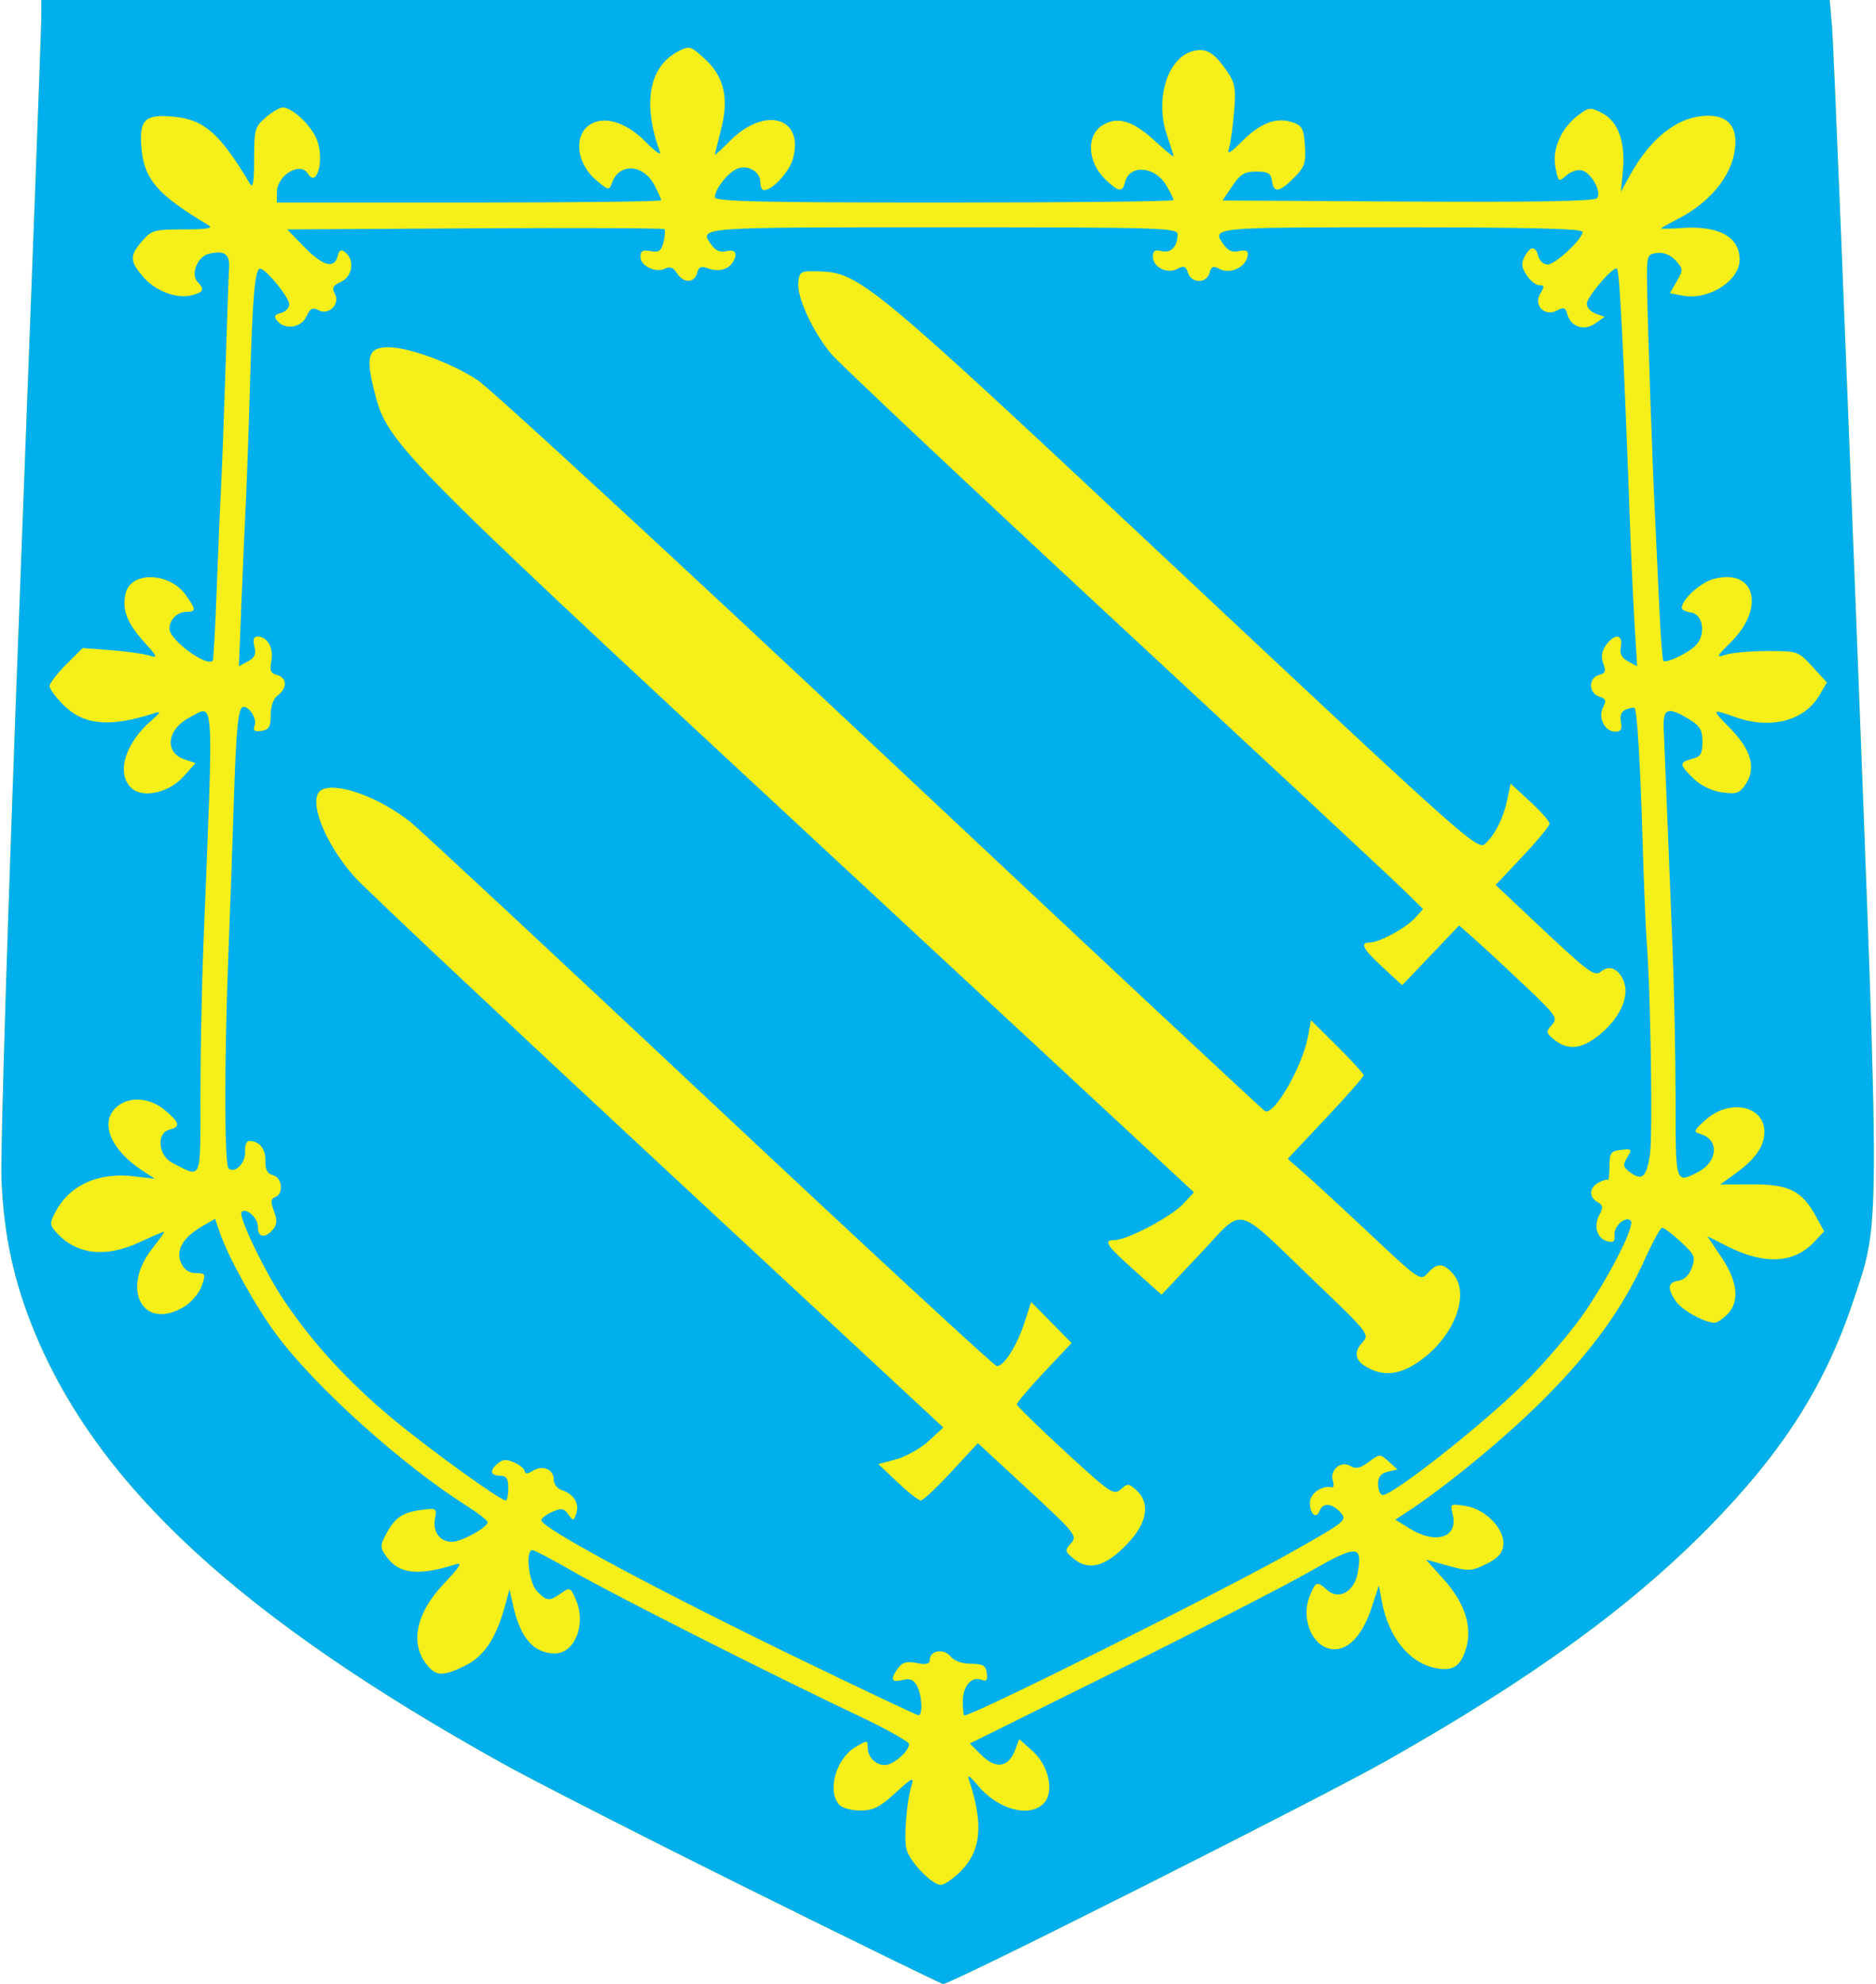
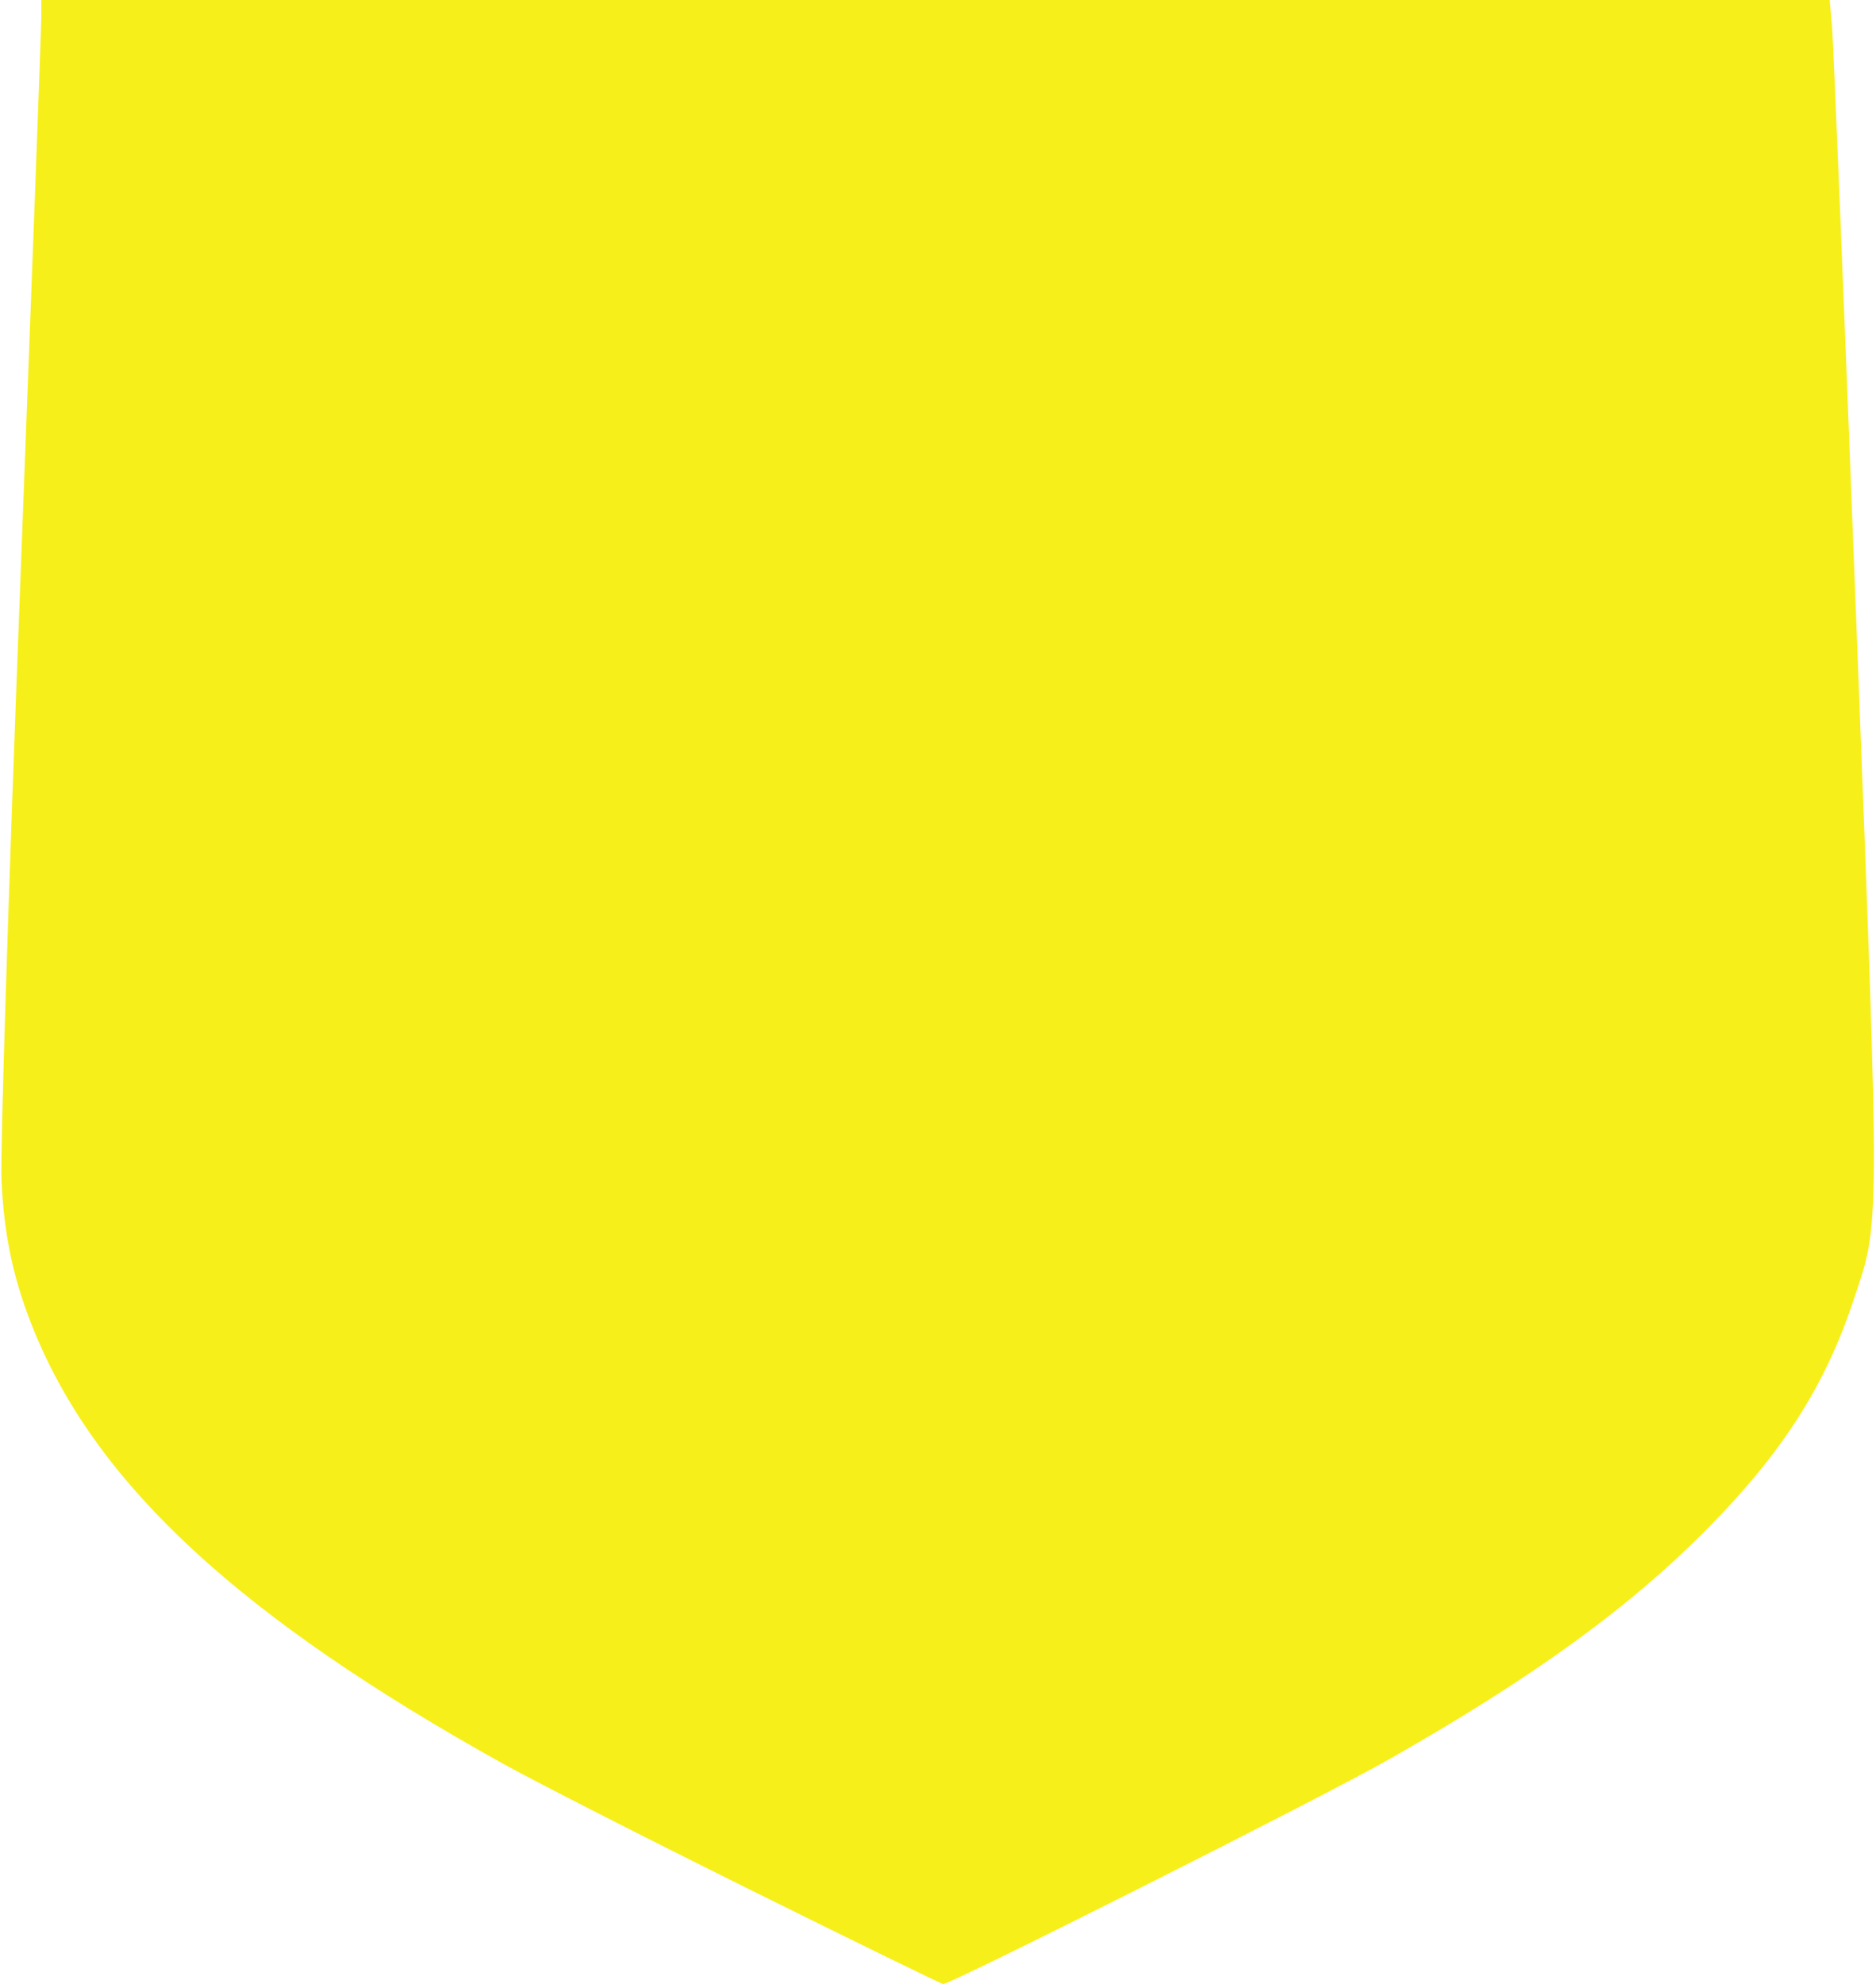
<svg xmlns="http://www.w3.org/2000/svg" version="1.1" width="454" height="480" id="svg2970">
  <defs id="defs2974" />
  <g id="g2982">
    <path d="M 181.5,457.143 C 156.2,444.597 129.294,430.881 121.708,426.662 58.394,391.447 23.854,359.66 8.44,322.424 3.378,310.195 0.969,299.18 0.364,285.5 0.058,278.585 1.987,217.293 4.917,140.851 7.712,67.894 10,6.356 10,4.101 L 10,0 l 216.399,0 216.399,0 0.581,6.75 c 0.319,3.712 2.933,67.825 5.807,142.472 5.843,151.724 5.87,145.89 -0.76,165.714 -6.812,20.371 -17.122,36.482 -34.925,54.576 -19.037,19.348 -42.828,36.572 -78,56.47 -16.065,9.088 -105.385,54.054 -107.254,53.994 C 227.836,479.963 206.8,469.688 181.5,457.143 z" id="path2986" style="fill:#f7ef19" />
-     <path d="M 181.5,457.143 C 156.2,444.597 129.294,430.881 121.708,426.662 58.394,391.447 23.854,359.66 8.44,322.424 3.378,310.195 0.969,299.18 0.364,285.5 0.058,278.585 1.987,217.293 4.917,140.851 7.712,67.894 10,6.356 10,4.101 L 10,0 l 216.399,0 216.399,0 0.581,6.75 c 0.319,3.712 2.933,67.825 5.807,142.472 5.843,151.724 5.87,145.89 -0.76,165.714 -6.812,20.371 -17.122,36.482 -34.925,54.576 -19.037,19.348 -42.828,36.572 -78,56.47 -16.065,9.088 -105.385,54.054 -107.254,53.994 C 227.836,479.963 206.8,469.688 181.5,457.143 z m 51.021,-4.464 c 4.957,-4.957 5.536,-11.559 1.943,-22.179 -0.435,-1.287 0.284,-0.834 2.018,1.27 4.888,5.932 12.513,8.093 16.055,4.551 2.686,-2.686 1.34,-9.149 -2.65,-12.713 l -3.237,-2.892 -0.875,2.364 c -1.702,4.602 -4.717,5.07 -8.471,1.316 l -2.605,-2.605 35.901,-17.794 C 290.345,394.208 311.225,383.495 317,380.188 c 11.473,-6.571 12.847,-6.518 11.542,0.441 -0.839,4.473 -4.602,6.532 -7.367,4.03 -2.459,-2.226 -2.735,-2.137 -4.178,1.347 -2.423,5.85 0.867,12.994 5.983,12.994 3.596,0 6.884,-3.722 8.988,-10.175 l 1.723,-5.284 0.738,3.933 c 1.637,8.728 6.682,14.893 13.183,16.113 4.124,0.774 6.01,-0.56 7.276,-5.147 1.406,-5.093 -0.511,-10.803 -5.483,-16.334 l -4.332,-4.818 5.355,1.49 c 4.974,1.385 5.628,1.357 9.213,-0.394 2.836,-1.385 3.94,-2.591 4.167,-4.553 0.444,-3.841 -4.244,-8.732 -9.113,-9.506 -3.715,-0.591 -3.788,-0.542 -3.138,2.048 1.395,5.559 -4.018,7.359 -10.355,3.443 l -3.534,-2.184 2.411,-1.566 c 9.698,-6.3 24.144,-18.176 33.46,-27.508 11.781,-11.801 19.214,-22.103 24.615,-34.116 1.84,-4.092 3.689,-7.441 4.11,-7.441 0.421,-6e-4 2.435,1.53 4.477,3.401 3.361,3.08 3.618,3.672 2.715,6.25 -0.625,1.784 -1.83,2.967 -3.227,3.167 -2.646,0.379 -2.824,1.887 -0.599,5.064 1.506,2.15 6.92,5.117 9.337,5.117 0.568,0 1.932,-0.9 3.032,-2 3.069,-3.069 2.571,-7.95 -1.415,-13.873 l -3.415,-5.074 4.72,2.392 c 9.09,4.606 16.22,4.26 21.19,-1.03 l 2.375,-2.528 -1.978,-3.612 c -3.399,-6.209 -6.516,-7.778 -15.393,-7.749 l -7.766,0.026 3.734,-2.705 C 424.824,280.39 427,277.259 427,273.849 c 0,-6.347 -8.429,-8.118 -14.181,-2.979 -3.067,2.741 -3.117,2.9 -1.108,3.538 4.388,1.393 3.963,6.675 -0.732,9.103 -5.542,2.866 -5.479,3.066 -5.479,-17.261 0,-10.313 -0.345,-27.3 -0.767,-37.75 -0.422,-10.45 -1.026,-25.525 -1.343,-33.5 -0.317,-7.975 -0.661,-16.413 -0.765,-18.75 -0.22,-4.94 0.996,-5.388 6.125,-2.261 2.669,1.627 3.25,2.607 3.25,5.477 0,2.895 -0.43,3.604 -2.5,4.123 -3.192,0.801 -3.142,1.421 0.388,4.804 1.793,1.718 4.41,2.971 6.9,3.305 3.524,0.473 4.22,0.219 5.734,-2.092 2.5,-3.815 1.256,-8.238 -3.752,-13.341 -4.701,-4.79 -4.675,-4.849 1.23,-2.766 8.562,3.021 16.663,0.903 20.311,-5.311 l 1.811,-3.085 -3.483,-3.802 c -3.426,-3.74 -3.603,-3.802 -10.811,-3.802 -4.031,0 -8.56,0.385 -10.066,0.855 -2.599,0.812 -2.539,0.657 1.185,-3.067 8.418,-8.418 5.707,-17.964 -4.317,-15.196 C 411.442,140.972 407,145.032 407,147.065 c 0,0.438 1.012,0.939 2.25,1.115 2.872,0.408 3.637,5.182 1.253,7.817 -1.713,1.892 -7.261,4.578 -7.977,3.862 -0.226,-0.226 -0.67,-6.249 -0.988,-13.385 -0.318,-7.136 -0.78,-17.024 -1.029,-21.974 -0.639,-12.742 -1.771,-45.512 -1.9,-55 -0.107,-7.865 -0.066,-8.005 2.443,-8.297 1.614,-0.188 3.259,0.484 4.474,1.827 1.818,2.009 1.832,2.281 0.263,5.014 l -1.659,2.89 3.195,0.599 C 413.502,72.692 421,67.917 421,62.826 c 0,-5.523 -5.039,-8.293 -13.963,-7.675 -2.771,0.192 -5.038,0.246 -5.037,0.119 3.4e-4,-0.126 1.741,-1.117 3.867,-2.202 8.688,-4.432 14.062,-11.571 14.112,-18.747 C 420.007,30.2 417.716,28 413.396,28 c -7.14,0 -13.849,5.133 -19.02,14.552 l -2.123,3.868 0.489,-5.093 c 0.663,-6.903 -1.137,-11.962 -4.96,-13.939 -2.845,-1.471 -3.228,-1.448 -5.667,0.348 -4.236,3.119 -6.534,8.221 -5.702,12.659 0.681,3.631 0.796,3.725 2.575,2.115 1.024,-0.927 2.668,-1.53 3.652,-1.34 2.426,0.467 5.176,5.413 3.784,6.806 -0.704,0.704 -15.655,0.961 -45.804,0.785 L 295.862,48.5 298.221,45 c 1.935,-2.871 2.981,-3.5 5.819,-3.5 2.827,0 3.519,0.412 3.78,2.25 0.428,3.016 1.75,2.834 5.313,-0.729 2.6,-2.6 2.94,-3.582 2.673,-7.731 -0.263,-4.094 -0.667,-4.879 -2.915,-5.665 -3.907,-1.366 -7.804,0.053 -12.189,4.438 -3.145,3.145 -3.797,3.483 -3.253,1.685 0.374,-1.237 0.92,-5.174 1.213,-8.749 0.466,-5.691 0.241,-6.924 -1.814,-9.906 -3.049,-4.425 -4.953,-5.535 -8.126,-4.739 -6.137,1.54 -9.288,11.598 -6.342,20.244 0.892,2.617 1.621,4.96 1.621,5.207 0,0.247 -1.998,-1.393 -4.441,-3.644 -5.286,-4.872 -8.901,-6.039 -12.49,-4.032 -4.325,2.419 -4.015,9.162 0.617,13.456 3.166,2.934 3.926,3.004 4.602,0.42 1.129,-4.319 7.223,-3.795 9.972,0.858 C 283.217,46.483 284,48.077 284,48.404 284,48.732 259.025,49 228.5,49 184.13,49 173,48.744 173,47.723 c 0,-1.829 2.768,-5.528 5.051,-6.75 C 180.599,39.609 184,41.36 184,44.035 184,45.116 184.389,46 184.865,46 c 2.095,0 6.149,-4.393 7.043,-7.631 2.748,-9.952 -6.771,-12.742 -15.091,-4.422 -2.1,2.1 -3.817,3.667 -3.817,3.484 0,-0.183 0.665,-2.886 1.477,-6.006 1.995,-7.658 0.809,-12.843 -3.932,-17.197 -3.409,-3.131 -3.684,-3.208 -6.405,-1.801 -7.111,3.677 -8.727,12.614 -4.41,24.385 0.34,0.928 -1.235,-0.2 -3.5,-2.507 -4.461,-4.543 -9.571,-6.264 -13.056,-4.398 -4.436,2.374 -3.868,9.489 1.093,13.663 3.041,2.559 3.137,2.574 3.87,0.592 1.803,-4.875 7.625,-4.459 10.312,0.736 C 159.301,46.55 160,48.148 160,48.45 160,48.753 139.075,49 113.5,49 L 67,49 67,46.571 C 67,42.416 72.634,38.981 74.5,42 76.763,45.661 78.596,38.363 76.609,33.606 75.181,30.19 70.671,26 68.421,26 67.701,26 65.849,27.085 64.306,28.412 61.686,30.664 61.5,31.331 61.5,38.481 c 0,5.553 -0.275,7.197 -1,5.984 -7.325,-12.252 -11.06,-15.525 -18.537,-16.243 -6.869,-0.66 -8.299,0.71 -7.743,7.416 0.644,7.761 3.792,11.416 16.245,18.861 1.213,0.725 -0.431,1 -5.984,1 -7.15,0 -7.817,0.186 -10.069,2.806 -3.042,3.539 -3.024,4.813 0.121,8.551 2.947,3.502 8.154,5.511 11.867,4.579 2.848,-0.715 3.189,-1.447 1.474,-3.163 -1.827,-1.827 -0.16,-6.163 2.64,-6.866 3.678,-0.923 5.139,0.037 4.928,3.24 C 55.338,66.216 54.957,76.95 54.595,88.5 c -0.362,11.55 -0.851,24.6 -1.087,29 -0.236,4.4 -0.714,15.65 -1.063,25 -0.349,9.35 -0.783,17.154 -0.965,17.341 C 49.966,161.409 41,154.796 41,152.111 41,149.887 42.928,148 45.2,148 c 2.294,0 2.261,-0.543 -0.243,-4.061 -3.915,-5.498 -13.201,-5.801 -14.537,-0.475 -0.969,3.862 0.26,7.172 4.356,11.732 3.44,3.828 3.533,4.086 1.225,3.369 -1.375,-0.427 -5.54,-1.005 -9.255,-1.284 l -6.755,-0.507 -3.995,3.995 C 13.798,162.967 12,165.313 12,165.982 c 0,0.67 1.495,2.712 3.321,4.539 4.96,4.96 11.259,5.52 22.179,1.969 1.513,-0.492 1.309,-0.057 -0.835,1.785 -6.344,5.45 -8.562,12.685 -4.986,16.261 2.694,2.694 9.149,1.339 12.732,-2.671 l 2.911,-3.258 -2.615,-0.872 C 39.663,182.054 40.365,176.414 45.98,173.51 51.951,170.423 51.718,166.545 49.245,228 48.835,238.175 48.5,254.932 48.5,265.239 c 0,20.869 0.458,19.776 -6.75,16.109 -3.478,-1.769 -3.984,-7.212 -0.75,-8.058 2.739,-0.716 2.519,-1.675 -1.077,-4.701 -3.866,-3.253 -9.05,-3.462 -12.027,-0.485 -3.75,3.75 -0.936,10.194 6.604,15.123 l 3,1.961 -4.892,-0.594 c -8.858,-1.076 -15.806,2.077 -19.276,8.747 -1.342,2.58 -1.31,3.026 0.343,4.852 4.848,5.357 11.881,6.158 20.174,2.297 C 36.791,299.121 39.4,298 39.646,298 c 0.246,0 -0.94,1.727 -2.636,3.837 -8.002,9.958 -2.439,20.38 7.609,14.253 1.716,-1.046 3.605,-3.294 4.198,-4.996 C 49.833,308.179 49.753,308 47.427,308 c -1.653,0 -2.84,-0.813 -3.59,-2.459 -1.385,-3.039 0.399,-6.156 5.072,-8.863 l 3.145,-1.822 1.145,3.322 c 2.1,6.092 8.578,17.777 13.646,24.613 9.451,12.749 30.476,31.647 46.403,41.709 2.612,1.65 4.749,3.344 4.75,3.764 0.003,1.254 -6.33,4.728 -8.626,4.732 -2.91,0.005 -4.71,-2.452 -4.107,-5.607 0.484,-2.533 0.369,-2.604 -3.422,-2.096 -4.544,0.609 -6.381,1.909 -8.505,6.017 -1.413,2.733 -1.381,3.155 0.422,5.573 2.892,3.878 7.623,4.355 16.239,1.636 2.059,-0.65 1.586,0.182 -2.679,4.711 -6.905,7.333 -8.251,14.844 -3.588,20.019 2.03,2.252 3.696,2.205 8.767,-0.25 4.511,-2.184 7.497,-6.555 9.563,-14 l 1.249,-4.5 0.835,3.783 c 1.759,7.968 5.011,11.717 10.164,11.717 4.716,0 7.561,-6.976 5.173,-12.69 -1.389,-3.325 -1.527,-3.395 -3.687,-1.882 C 132.916,387.448 132.41,387.41 130,385 c -2.024,-2.024 -2.936,-10 -1.143,-10 0.471,0 4.859,2.309 9.75,5.131 9.469,5.463 48.454,25.17 69.01,34.886 C 214.427,418.235 220,421.349 220,421.935 220,423.647 216.161,427 214.2,427 c -2.324,0 -4.2,-1.902 -4.2,-4.257 0,-1.784 -0.115,-1.788 -2.958,-0.109 -4.66,2.753 -6.899,10.424 -4.045,13.863 0.72,0.867 2.897,1.503 5.147,1.503 3.193,0 4.742,-0.77 8.543,-4.25 4.117,-3.768 4.559,-3.967 3.894,-1.75 -1.197,3.995 -1.877,12.689 -1.203,15.377 0.748,2.981 6.177,8.623 8.297,8.623 0.838,0 3.018,-1.495 4.844,-3.321 z M 194,401.592 c -35.171,-17.022 -63,-31.962 -63,-33.821 0,-0.448 1.174,-1.349 2.61,-2.003 2.214,-1.009 2.807,-0.92 3.911,0.59 1.227,1.679 1.339,1.66 1.973,-0.338 0.752,-2.371 -0.712,-4.638 -3.584,-5.55 C 134.859,360.138 134,358.981 134,357.901 c 0,-2.491 -2.7,-3.57 -5.132,-2.051 -1.193,0.745 -1.868,0.794 -1.868,0.136 0,-0.566 -1.112,-1.536 -2.47,-2.155 -1.889,-0.861 -2.83,-0.827 -4,0.144 C 118.418,355.728 118.616,357 121,357 c 1.556,0 2,0.667 2,3 0,1.65 -0.261,3 -0.58,3 -1.378,0 -18.85,-12.633 -27.771,-20.08 -10.352,-8.641 -18.814,-17.856 -25.679,-27.965 -4.787,-7.05 -11.431,-20.827 -10.495,-21.763 1.146,-1.146 4.026,1.546 3.946,3.689 -0.094,2.498 1.789,2.776 3.646,0.539 0.999,-1.204 1.055,-2.26 0.234,-4.436 -0.852,-2.256 -0.786,-2.967 0.311,-3.388 2.102,-0.806 1.703,-4.701 -0.541,-5.288 -1.393,-0.364 -1.907,-1.339 -1.845,-3.502 0.082,-2.893 -1.441,-4.759 -3.913,-4.791 -0.665,-0.009 -1.105,1.133 -1,2.594 0.195,2.704 -2.565,5.47 -4.014,4.023 C 54.287,281.622 54.271,256.315 55.267,231 c 0.422,-10.725 1.008,-27.15 1.302,-36.5 0.583,-18.53 1.081,-23.5 2.354,-23.5 1.551,0 3.304,2.966 2.694,4.556 -0.46,1.198 -0.062,1.504 1.638,1.263 C 65.093,176.558 65.5,175.866 65.5,173 c 0,-2.169 0.666,-3.997 1.75,-4.807 2.328,-1.738 2.223,-4.257 -0.204,-4.892 -1.559,-0.408 -1.837,-1.096 -1.375,-3.404 C 66.288,156.808 64.711,154 62.359,154 c -0.978,0 -1.215,0.725 -0.79,2.418 0.46,1.834 0.08,2.7 -1.575,3.585 l -2.182,1.168 0.617,-15.335 C 58.768,137.401 59.248,126.45 59.496,121.5 59.743,116.55 60.197,103.725 60.503,93 61.117,71.575 61.693,65 62.958,65 64.331,65 70,71.946 70,73.628 c 0,0.857 -0.909,1.797 -2.021,2.087 -1.588,0.415 -1.776,0.824 -0.878,1.906 1.891,2.278 5.804,1.679 7.062,-1.081 0.892,-1.957 1.486,-2.264 2.909,-1.502 2.509,1.343 5.309,-1.458 3.966,-3.966 -0.762,-1.423 -0.455,-2.017 1.502,-2.909 2.76,-1.258 3.359,-5.171 1.081,-7.062 C 82.54,60.203 82.131,60.391 81.716,61.979 80.89,65.138 78.131,64.377 73.632,59.75 L 69.5,55.5 114.906,55.24 c 24.974,-0.143 45.615,-0.052 45.87,0.203 0.255,0.255 0.164,1.658 -0.202,3.118 -0.543,2.164 -1.12,2.568 -3.12,2.185 C 155.547,60.382 155,60.7 155,62.171 c 0,2.212 3.801,3.958 6.053,2.781 1.061,-0.555 1.935,-0.201 2.758,1.118 1.552,2.486 4.231,2.482 4.882,-0.007 0.394,-1.508 0.983,-1.761 2.656,-1.144 2.392,0.883 4.77,0.35 5.884,-1.319 1.421,-2.128 0.794,-3.42 -1.384,-2.851 -1.416,0.37 -2.61,-0.068 -3.5,-1.285 C 169.005,54.889 167.619,55 228,55 c 53.625,0 56.999,0.104 56.985,1.75 -0.026,2.93 -1.629,4.576 -3.882,3.987 C 279.519,60.323 279,60.649 279,62.058 c 0,2.586 3.439,4.312 5.933,2.978 1.57,-0.84 2.052,-0.659 2.567,0.965 0.828,2.609 4.523,2.626 5.204,0.023 0.408,-1.561 0.899,-1.772 2.334,-1.004 2.879,1.541 6.906,-0.591 6.947,-3.677 0.009,-0.693 -0.847,-0.931 -2.134,-0.594 -1.416,0.37 -2.61,-0.068 -3.5,-1.285 C 293.04,54.937 292.435,55 339,55 c 31.333,0 44,0.317 44,1.1 0,1.741 -6.622,7.9 -8.494,7.9 -0.931,0 -1.929,-0.9 -2.217,-2 -0.672,-2.57 -1.928,-2.545 -3.326,0.067 -0.861,1.608 -0.752,2.607 0.488,4.5 0.877,1.338 2.263,2.433 3.08,2.433 1.231,0 1.273,0.34 0.246,1.984 -1.764,2.825 1.033,5.723 3.995,4.138 1.647,-0.881 2.094,-0.737 2.497,0.803 0.814,3.113 4.044,4.244 6.735,2.359 l 2.315,-1.621 -2.16,-0.799 C 384.972,75.424 384,74.368 384,73.518 c 0,-1.698 6.548,-9.313 7.32,-8.514 0.642,0.664 1.601,19.623 3.187,62.997 0.292,7.975 0.792,18.702 1.111,23.839 l 0.581,9.339 -2.2,-1.177 c -1.597,-0.855 -2.073,-1.838 -1.739,-3.589 0.583,-3.049 -1.581,-3.222 -3.634,-0.29 -1.029,1.469 -1.22,2.822 -0.62,4.4 0.696,1.831 0.486,2.378 -1.071,2.785 -2.567,0.671 -2.523,4.373 0.062,5.194 1.624,0.516 1.805,0.997 0.965,2.567 -1.324,2.475 0.385,5.933 2.932,5.933 1.379,0 1.716,-0.577 1.375,-2.359 -0.306,-1.602 0.105,-2.572 1.282,-3.024 0.953,-0.366 1.859,-0.538 2.014,-0.383 0.613,0.613 1.381,13.209 1.936,31.766 0.321,10.725 0.765,21.75 0.987,24.5 0.97,12.003 1.512,47.433 0.795,51.917 -0.869,5.437 -1.901,6.325 -4.826,4.158 -1.7,-1.26 -1.787,-1.735 -0.656,-3.585 1.22,-1.996 1.124,-2.112 -1.5,-1.811 -2.503,0.287 -2.803,0.714 -2.803,3.99 0,2.018 -0.172,3.496 -0.381,3.285 -0.21,-0.211 -1.222,0.067 -2.25,0.617 -2.296,1.229 -2.42,3.522 -0.255,4.733 1.322,0.74 1.402,1.298 0.445,3.087 -1.477,2.76 -0.571,5.742 1.945,6.399 1.483,0.388 1.885,0.036 1.717,-1.501 -0.233,-2.123 2.679,-4.724 3.91,-3.493 1.089,1.089 -4.392,12.086 -10.812,21.697 -3.125,4.678 -10.1,12.862 -15.5,18.187 -10.071,9.931 -31.975,27.1 -33.798,26.492 -0.561,-0.187 -1.02,-1.407 -1.02,-2.711 0,-1.664 0.7,-2.537 2.345,-2.925 l 2.345,-0.554 -2.116,-1.915 c -2.086,-1.888 -2.154,-1.886 -4.856,0.111 -2.073,1.533 -3.143,1.772 -4.396,0.981 -2.243,-1.415 -5.091,0.922 -4.271,3.506 0.329,1.036 0.227,1.783 -0.227,1.661 -2.301,-0.622 -5.325,1.468 -5.325,3.681 0,2.814 1.547,4.114 2.364,1.986 0.787,-2.051 2.983,-1.873 5.049,0.409 1.666,1.841 1.304,2.141 -11.095,9.17 C 296.657,384.518 235.625,415 233.375,415 233.169,415 233,413.48 233,411.622 c 0,-3.738 2.119,-6.175 4.556,-5.239 1.198,0.46 1.504,0.062 1.263,-1.638 C 238.558,402.907 237.866,402.5 235,402.5 c -2.156,0 -4.079,-0.695 -5.009,-1.811 C 228.326,398.689 225,399.284 225,401.582 c 0,1.001 -0.845,1.199 -3.15,0.738 -2.399,-0.48 -3.472,-0.19 -4.5,1.216 -1.98,2.707 -1.658,3.579 1.068,2.895 1.795,-0.451 2.697,-0.086 3.5,1.415 1.233,2.304 1.461,7.178 0.332,7.104 -0.412,-0.027 -13.125,-6.039 -28.25,-13.359 z m 78.75,-28.032 c 4.903,-5.126 5.728,-9.913 2.25,-13.06 -1.843,-1.668 -2.139,-1.684 -3.78,-0.199 -1.667,1.509 -2.52,0.93 -13.414,-9.095 -6.399,-5.888 -11.672,-11.035 -11.72,-11.437 -0.047,-0.402 2.913,-3.911 6.58,-7.797 l 6.666,-7.066 -4.891,-4.965 -4.891,-4.965 -1.676,5.142 c -1.786,5.478 -4.917,10.383 -6.628,10.383 -0.571,0 -31.865,-28.926 -69.542,-64.28 -37.677,-35.354 -70.236,-65.661 -72.354,-67.349 -7.529,-6.003 -17.855,-9.742 -21.508,-7.787 -3.57,1.91 0.582,12.831 8.031,21.128 2.544,2.833 35.629,33.948 73.521,69.143 l 68.896,63.991 -3.565,3.267 c -1.961,1.797 -5.499,3.788 -7.864,4.425 l -4.298,1.157 4.66,4.403 c 2.563,2.422 5.094,4.403 5.624,4.403 0.531,0 3.855,-3.122 7.387,-6.937 l 6.423,-6.937 12.102,11.185 c 11.526,10.653 12.022,11.273 10.43,13.033 -1.575,1.74 -1.529,1.964 0.782,3.835 3.579,2.898 7.649,1.745 12.779,-3.618 z m 71.639,-44.908 c 7.902,-6.027 11.369,-15.948 7.187,-20.569 -2.355,-2.603 -3.775,-2.626 -6.06,-0.101 -1.765,1.95 -1.989,1.799 -13.747,-9.25 -6.574,-6.178 -13.795,-12.842 -16.046,-14.81 l -4.093,-3.577 9.185,-9.757 C 325.867,265.222 330,260.519 330,260.137 c 0,-0.382 -2.867,-3.536 -6.371,-7.009 l -6.371,-6.315 -0.697,3.843 c -1.307,7.2 -8.095,19.087 -10.383,18.183 -0.472,-0.187 -42.217,-39.185 -92.768,-86.663 C 162.859,134.699 118.8,94.076 115.5,91.903 109.317,87.833 98.898,84 94.017,84 c -4.756,0 -5.531,2.076 -3.646,9.77 3.296,13.452 2.894,13.039 104.85,107.681 l 93.722,86.999 -2.722,2.901 c -2.874,3.063 -13.509,8.647 -16.472,8.649 -2.866,10e-4 -2.082,1.203 4.8,7.357 l 6.549,5.857 9.286,-9.829 c 11.02,-11.665 7.935,-12.386 27.615,6.458 13.412,12.843 13.488,12.94 11.629,15.005 -2.381,2.645 -1.526,4.872 2.526,6.576 3.811,1.603 7.636,0.736 12.234,-2.771 z m 43.984,-79.466 c 4.018,-3.757 5.87,-8.417 4.635,-11.664 -1.185,-3.116 -3.511,-4.18 -5.51,-2.521 -1.662,1.38 -2.843,0.483 -17.27,-13.119 l -8.272,-7.799 6.522,-6.914 c 3.587,-3.803 6.522,-7.364 6.522,-7.915 0,-0.551 -2.121,-2.956 -4.712,-5.345 l -4.712,-4.344 -0.779,3.749 c -0.954,4.593 -2.984,8.641 -5.444,10.857 -1.766,1.591 -5.159,-1.432 -72.999,-65.058 -76.083,-71.357 -78.208,-73.127 -88.169,-73.459 -4.416,-0.147 -4.702,0.002 -5.002,2.606 -0.406,3.53 3.512,12.049 7.987,17.369 1.911,2.273 32.693,31.238 68.403,64.368 35.71,33.13 67.153,62.413 69.872,65.075 l 4.944,4.839 -1.944,2.15 C 340.223,224.519 333.83,228 331.54,228 c -2.562,0 -1.769,1.534 3.126,6.046 l 4.666,4.301 6.897,-7.233 6.897,-7.233 4.187,3.726 c 2.303,2.049 7.71,7.064 12.015,11.145 7.281,6.901 7.717,7.541 6.242,9.171 -1.452,1.604 -1.437,1.883 0.172,3.284 3.781,3.295 7.599,2.684 12.631,-2.021 z" id="path2984" style="fill:#01afed" />
  </g>
</svg>